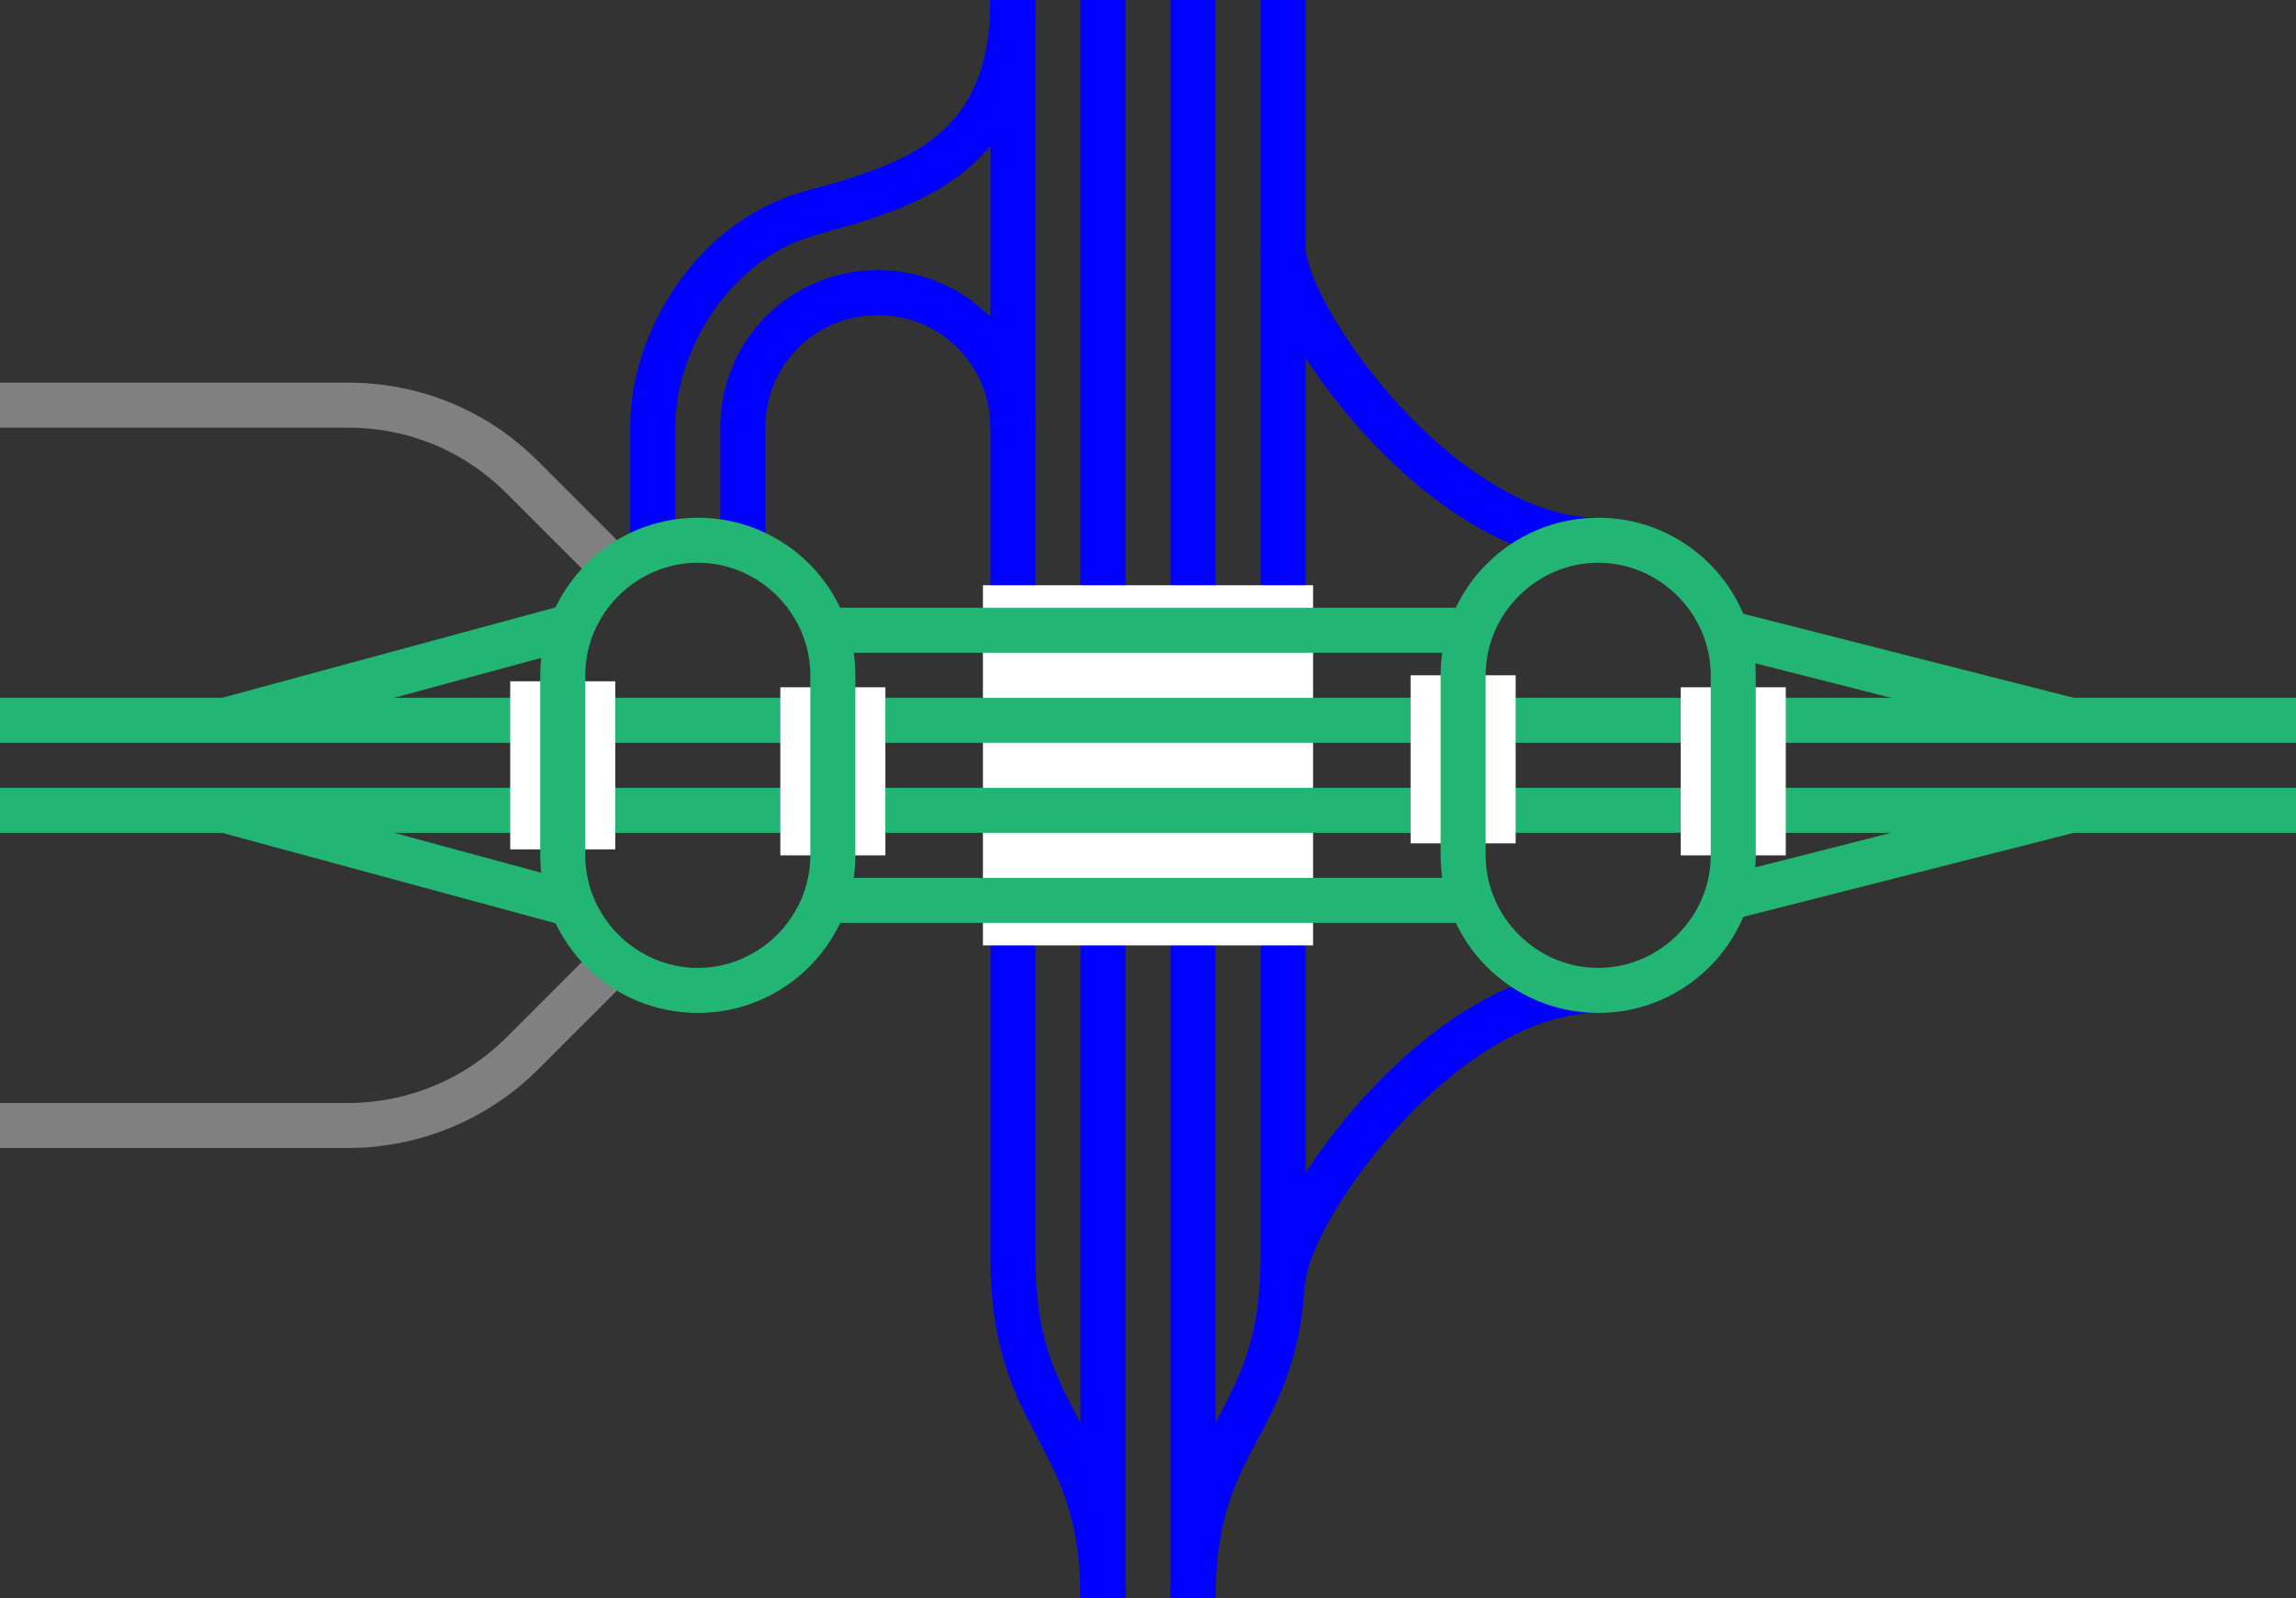
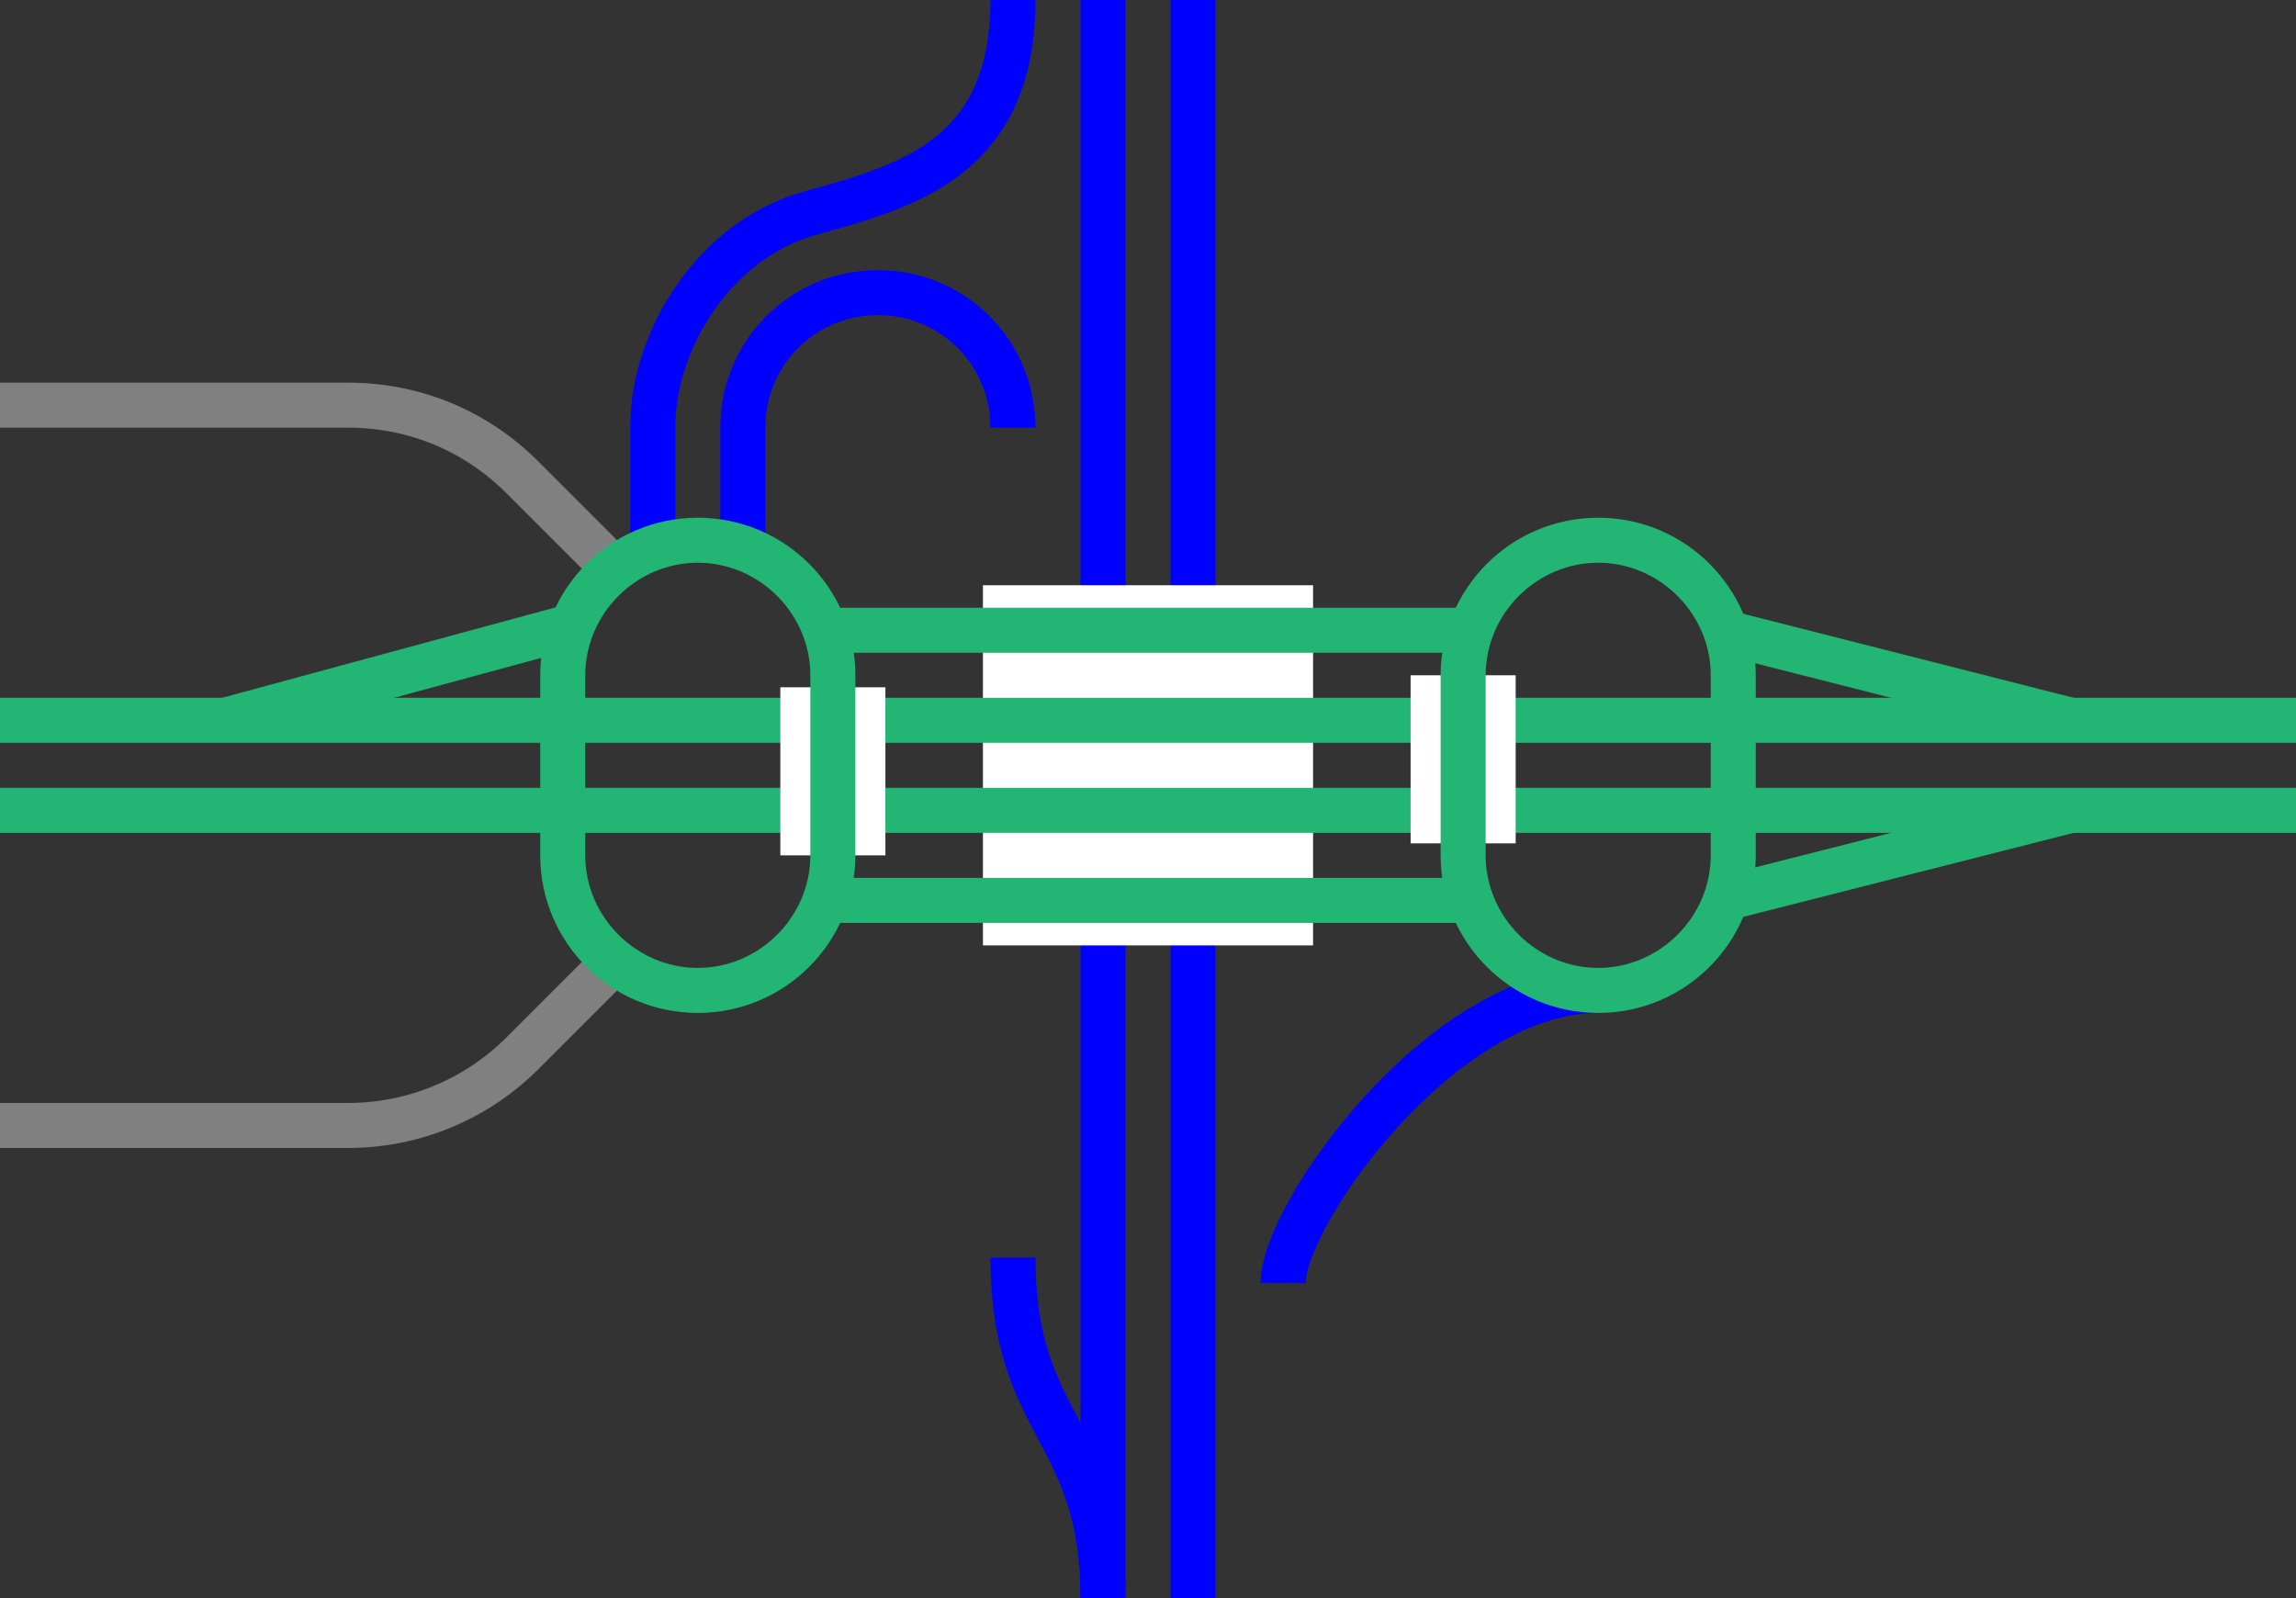
<svg xmlns="http://www.w3.org/2000/svg" enable-background="new 0 0 153 106.5" viewBox="0 0 153 106.5">
  <rect x="0" y="0" width="153" height="106.5" fill="#333333" stroke="none" />
  <g fill="none">
    <path d="m79.5 0v106.5" stroke="#00f" stroke-miterlimit="10" stroke-width="3" />
    <path d="m73.5 0v106.5" stroke="#00f" stroke-miterlimit="10" stroke-width="3" />
-     <path d="m73.5 106.5c0-11.3-6-11.3-6-22.7s0-83.8 0-83.8" stroke="#00f" stroke-miterlimit="10" stroke-width="3" />
-     <path d="m79.5 106.5c0-11.3 6-11.3 6-22.7s0-83.8 0-83.8" stroke="#00f" stroke-miterlimit="10" stroke-width="3" />
+     <path d="m73.5 106.5c0-11.3-6-11.3-6-22.7" stroke="#00f" stroke-miterlimit="10" stroke-width="3" />
    <path d="m76.5 39v24" stroke="#fff" stroke-miterlimit="10" stroke-width="22" />
    <path d="m67.5 28.5c0-5-4-9-9-9s-9 4-9 9v7.5" stroke="#00f" stroke-miterlimit="10" stroke-width="3" />
    <path d="m67.5 0c0 10.5-7 12.4-13.5 14.2s-10.5 8.6-10.5 14.2v7.6" stroke="#00f" stroke-miterlimit="10" stroke-width="3" />
-     <path d="m106.5 36c-10.5 0-21-15-21-19.5" stroke="#00f" stroke-miterlimit="10" stroke-width="3" />
    <path d="m106.5 66c-10.5 0-21 15-21 19.5" stroke="#00f" stroke-miterlimit="10" stroke-width="3" />
-     <path d="m15 54 23.6 6.4" stroke="#22b573" stroke-miterlimit="10" stroke-width="3" />
    <path d="m15 48 23.6-6.4" stroke="#22b573" stroke-miterlimit="10" stroke-width="3" />
    <path d="m138 54-23.6 6" stroke="#22b573" stroke-miterlimit="10" stroke-width="3" />
    <path d="m138 48-23.6-6" stroke="#22b573" stroke-miterlimit="10" stroke-width="3" />
    <path d="m97.5 42h-42" stroke="#22b573" stroke-miterlimit="10" stroke-width="3" />
    <path d="m55.5 60h42" stroke="#22b573" stroke-miterlimit="10" stroke-width="3" />
    <path d="m153 54h-153" stroke="#22b573" stroke-miterlimit="10" stroke-width="3" />
    <path d="m153 48h-153" stroke="#22b573" stroke-miterlimit="10" stroke-width="3" />
    <path d="m0 49.5h3v3h-3z" />
    <path d="m150 49.5h3v3h-3z" />
    <path d="m55.5 57v-11.2" stroke="#fff" stroke-miterlimit="10" stroke-width="7" />
-     <path d="m37.5 45.4v11.2" stroke="#fff" stroke-miterlimit="10" stroke-width="7" />
-     <path d="m115.5 57v-11.2" stroke="#fff" stroke-miterlimit="10" stroke-width="7" />
    <path d="m97.5 45v11.2" stroke="#fff" stroke-miterlimit="10" stroke-width="7" />
    <path d="m0 75h23.2c4.3 0 8.5-1.7 11.6-4.8l6.8-6.8" stroke="#808080" stroke-miterlimit="10" stroke-width="3" />
    <path d="m0 27h23.2c4.4 0 8.5 1.7 11.6 4.8l6.8 6.8" stroke="#808080" stroke-miterlimit="10" stroke-width="3" />
  </g>
  <path d="m46.5 37.5c4.1 0 7.5 3.4 7.5 7.5v12c0 4.1-3.4 7.5-7.5 7.5s-7.5-3.4-7.5-7.5v-12c0-4.1 3.4-7.5 7.5-7.5m0-3c-5.8 0-10.5 4.7-10.5 10.5v12c0 5.8 4.7 10.5 10.5 10.5 5.8 0 10.5-4.7 10.5-10.5v-12c0-5.8-4.7-10.5-10.5-10.5z" fill="#22b573" />
  <path d="m106.5 37.5c4.1 0 7.5 3.4 7.5 7.5v12c0 4.1-3.4 7.5-7.5 7.5s-7.5-3.4-7.5-7.5v-12c0-4.1 3.4-7.5 7.5-7.5m0-3c-5.8 0-10.5 4.7-10.5 10.5v12c0 5.8 4.7 10.5 10.5 10.5 5.8 0 10.5-4.7 10.5-10.5v-12c0-5.8-4.7-10.5-10.5-10.5z" fill="#22b573" />
</svg>